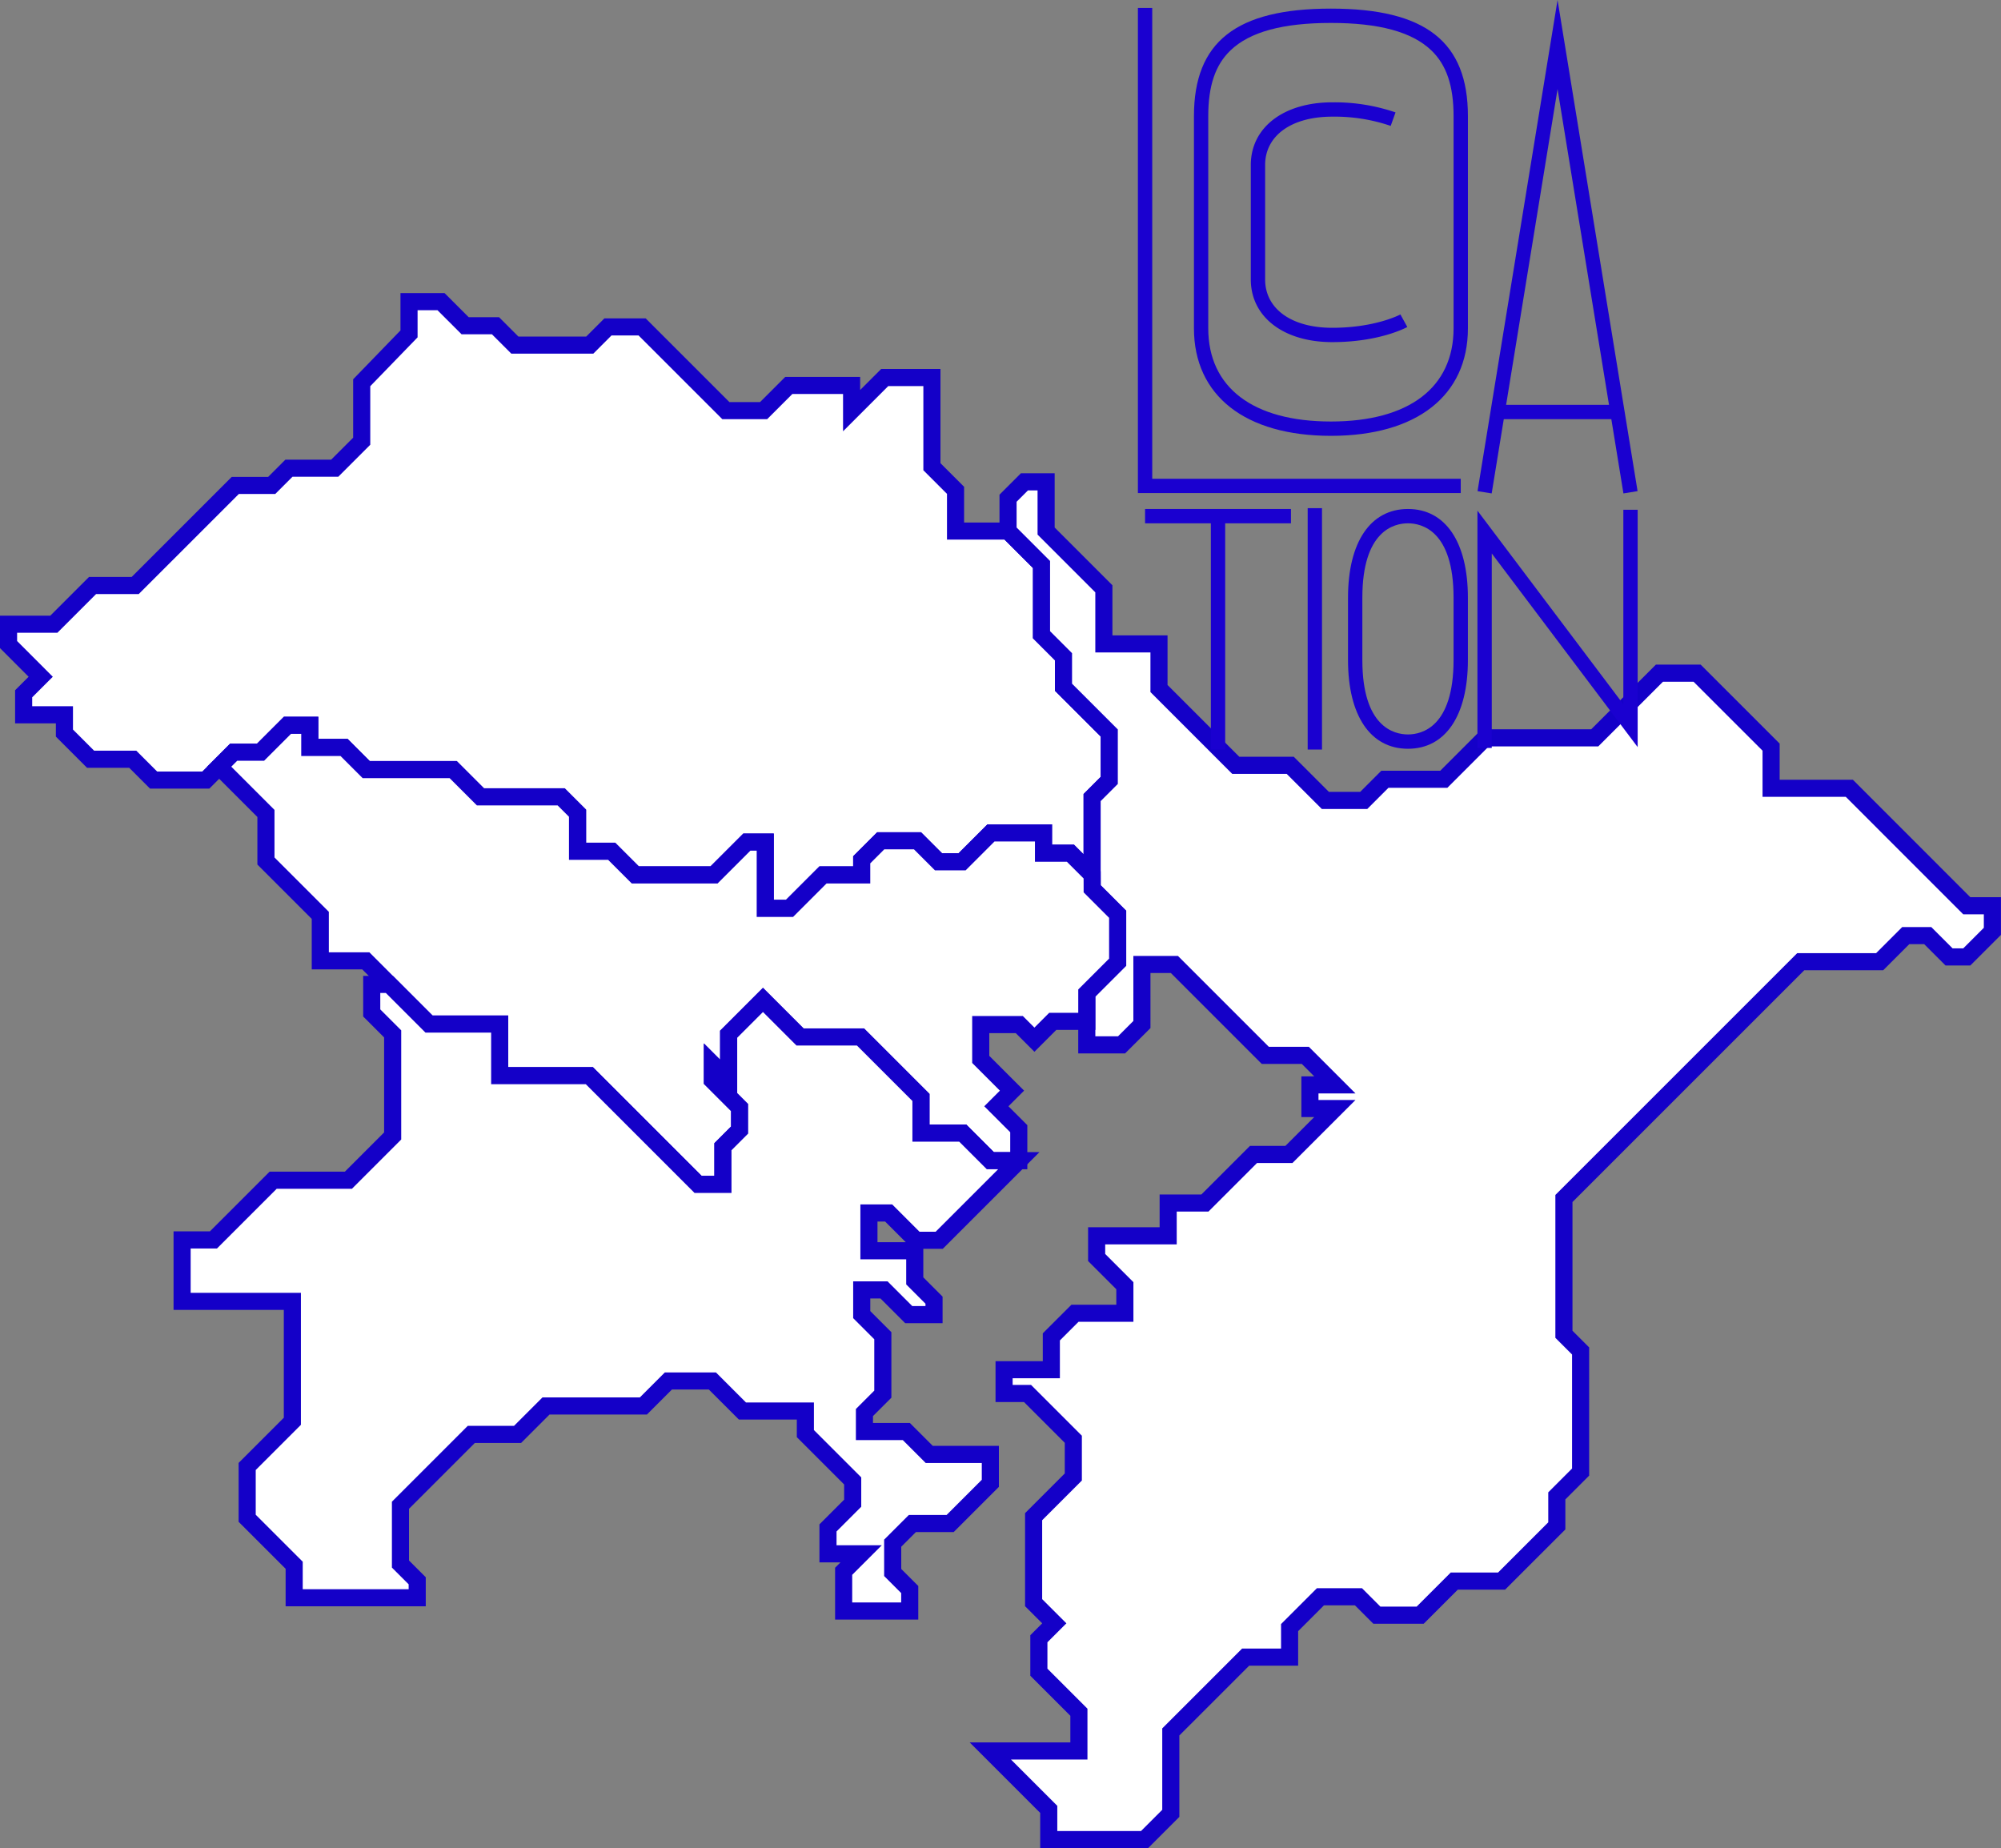
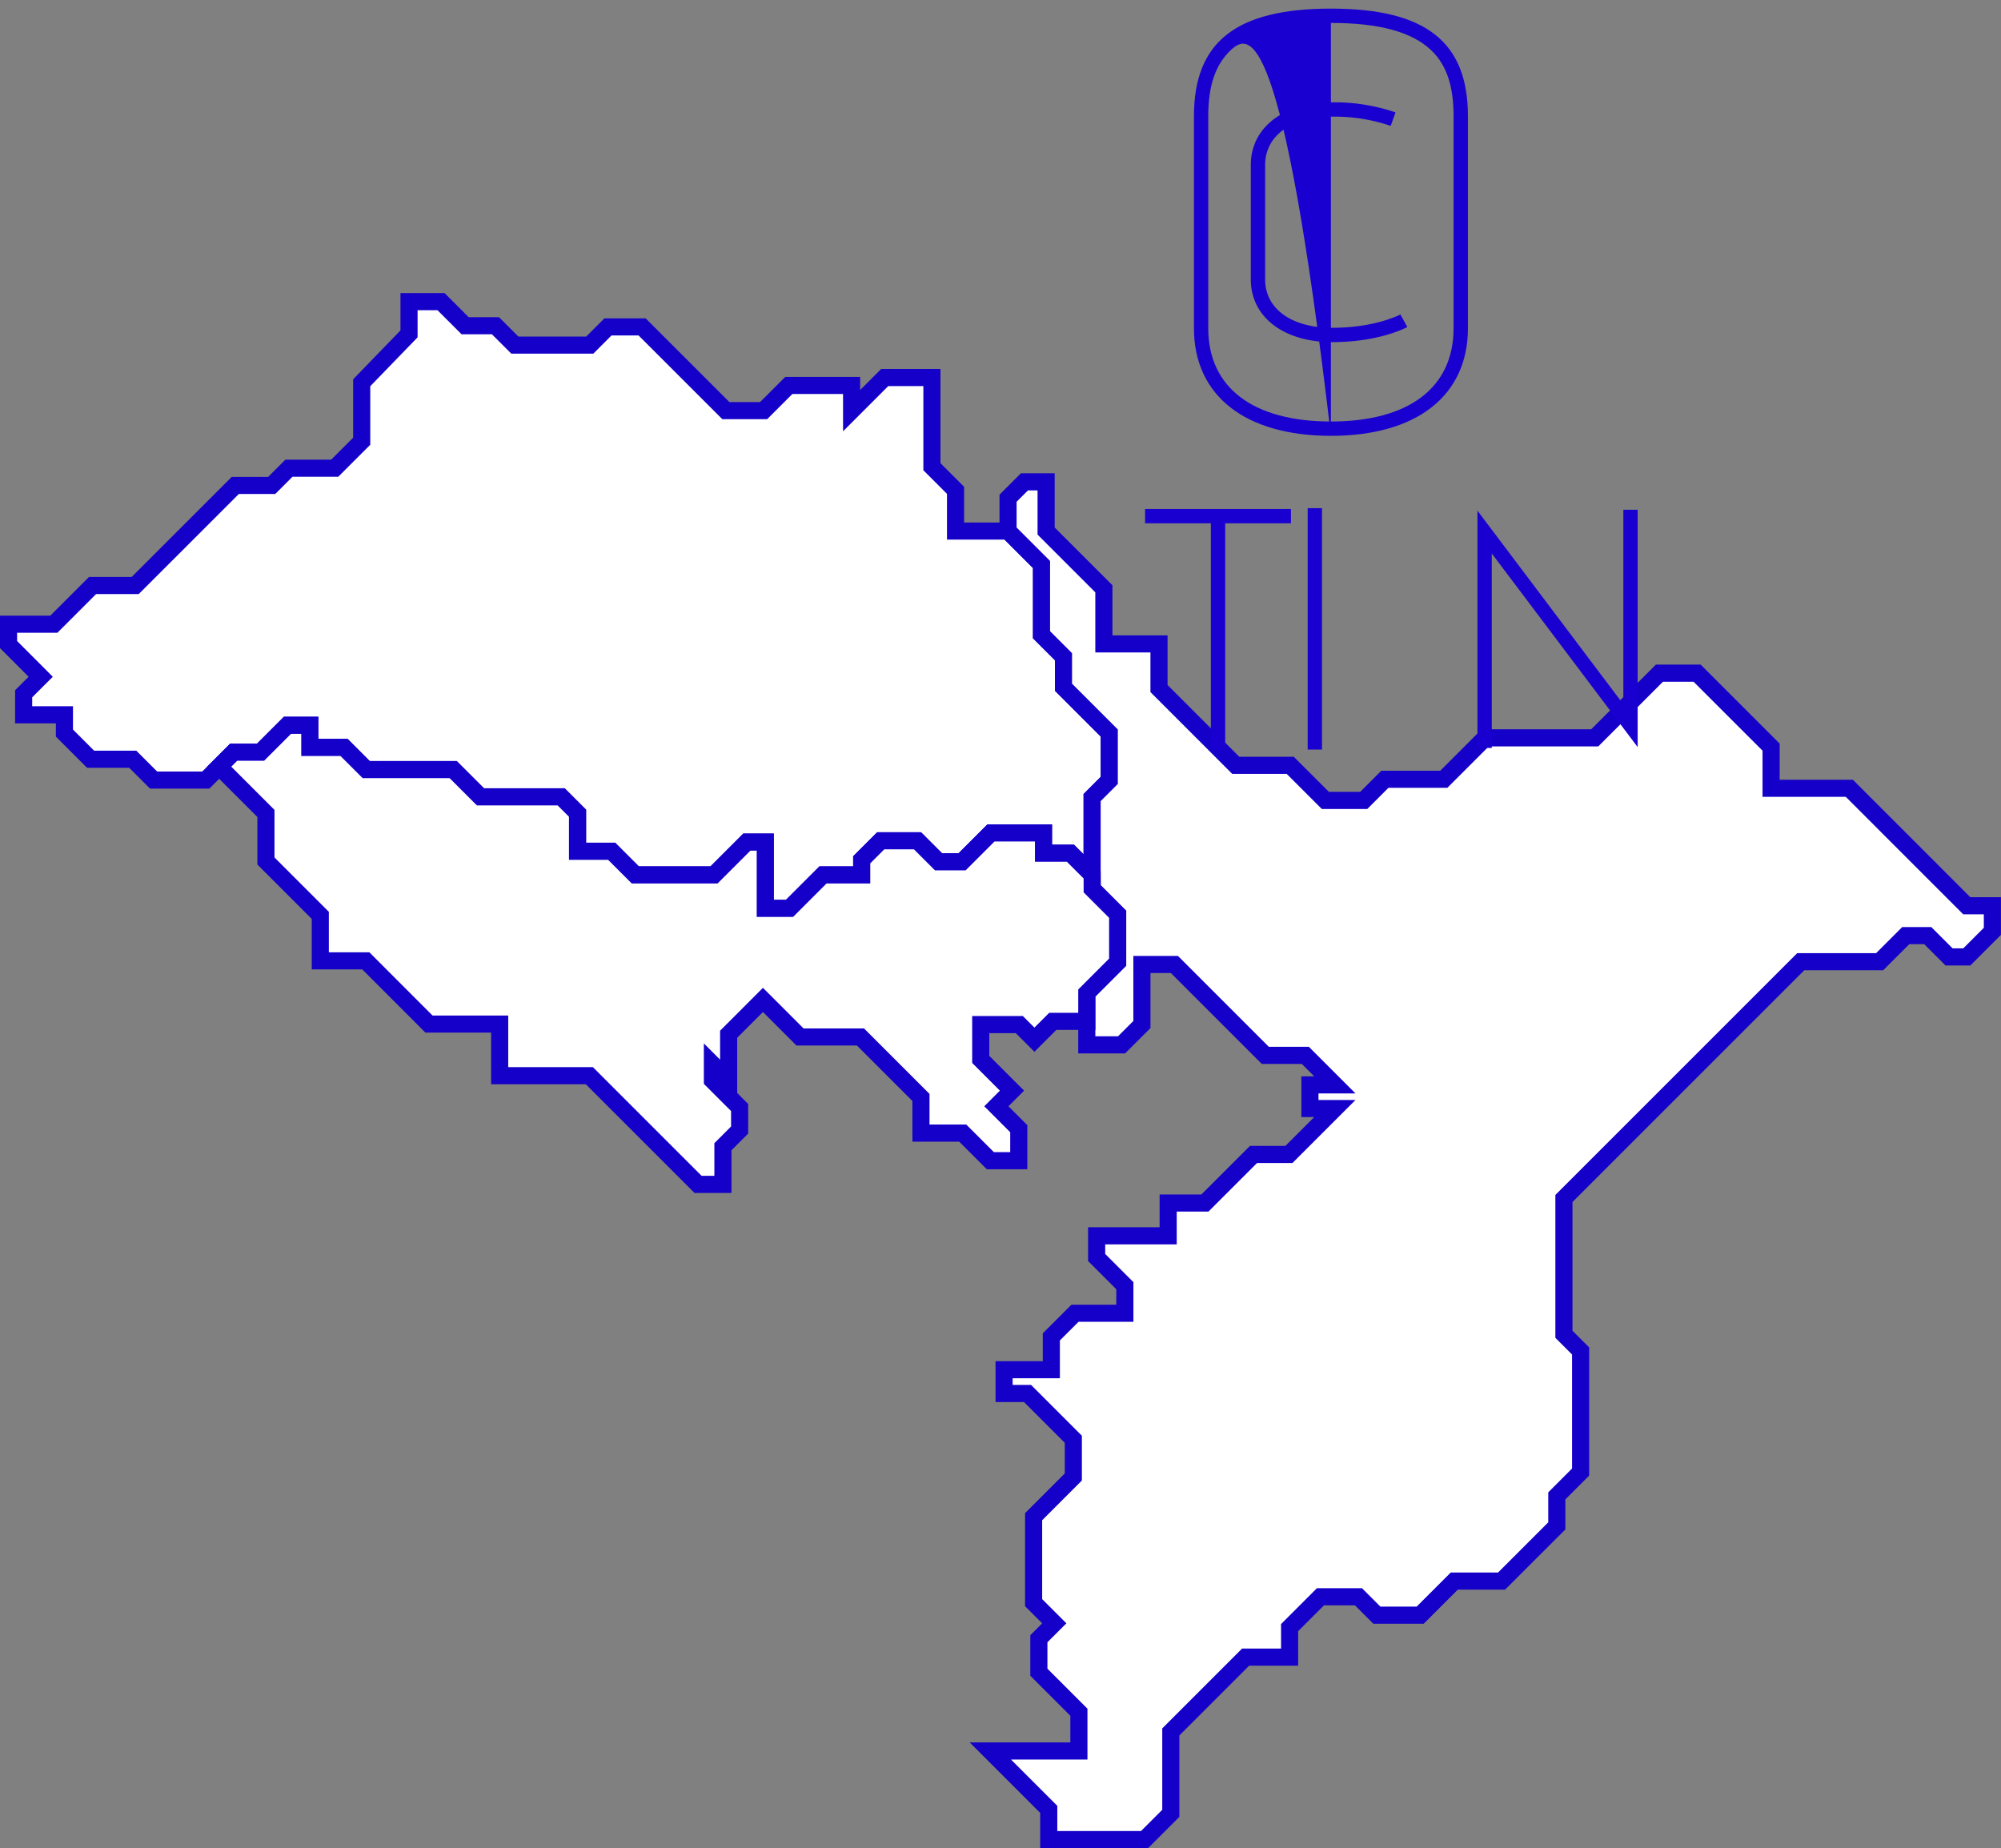
<svg xmlns="http://www.w3.org/2000/svg" width="350.996" height="324.198" viewBox="0 0 350.996 324.198">
  <rect x="0" y="0" width="350.996" height="324.198" fill="#808080" stroke="none" />
  <defs>
    <clipPath id="clip-path">
      <rect id="長方形_1599" data-name="長方形 1599" width="87.662" height="131.49" fill="none" />
    </clipPath>
  </defs>
  <g id="グループ_1500" data-name="グループ 1500" transform="translate(1.5 52.917)">
    <path id="パス_6169" data-name="パス 6169" d="M70.248,0V5.655l-8.3,8.569V24.484l-4.734,4.733H49.183L46.161,32.24H39.773L32.412,39.6,22.217,49.794H14.734L7.943,56.587H0v3.569L5.64,65.8,2.648,68.789v3.683H9.8v3.209l4.589,4.592h7.4l3.655,3.655h9.152l4.893-4.893H44.2l4.72-4.72h3.915V78.2h6.014l3.886,3.886H77.991l4.777,4.777H96.927l2.879,2.879v6.676h5.986l4.145,4.144h13.813l5.756-5.756h3.224v11.627h4.258l5.871-5.871h6.792V97.913l3.338-3.338h6.446l3.684,3.684h4.144l5.066-5.065h9.209v3.561h4.727l3.805,3.805V86.993l3.006-3.009V75.667l-8.028-8.029V62.285l-3.856-3.856V46.111l-5.871-5.87h-9.209V33.1l-4.145-4.145V13.311h-8.279L147.88,19.12V14.7H136.863l-4.416,4.416h-6.625L111.134,4.433h-5.994l-3.192,3.192H88.812l-3.4-3.4H80.086L75.86,0Z" transform="translate(0 -0.001)" fill="#fff" stroke="#1400c8" stroke-width="3" />
    <path id="パス_6170" data-name="パス 6170" d="M158.184,27.933l-2.877,2.877v5.756l5.87,5.871V54.755l3.856,3.857v5.353l8.029,8.028v8.318l-3.008,3.008V96.888l.008,2.44,4.468,4.468v8.4l-5.411,5.411V126.7h6.1l3.569-3.568V112.6h5.7l15.943,15.943h7.022l5.18,5.181H208.26v4.145h4.373l-8.059,8.058h-6.215l-8.519,8.519h-6.446V160.2H170.847V164l4.95,4.95v4.834h-8.749L162.9,177.93v5.756h-8.288v4.173h4.115l8.029,8.028v6.619l-6.964,6.966v15.08l3.626,3.626-2.705,2.705v5.87l7.022,7.022v6.792H152.2l10.245,10.245v5.3h16.806l4.605-4.605V247.23l13.124-13.123h7.714v-5.178l5.409-5.409h6.674L220,226.747h7.6l5.978-5.978h8.3l9.687-9.686v-5.263l4.176-4.178V180.4l-2.928-2.927V153.654l41.542-41.542h13.843l4.576-4.576h3.856l3.742,3.741h3.107l4.491-4.489V102.3h-4.491l-20.6-20.606H289.153v-7.22L276.177,61.5h-6.61L258.22,72.843H239.009l-7.265,7.267H221.41L217.7,83.822h-6.735l-6.159-6.158h-9.554l-13.468-13.47V56.367h-9.67V46.7l-10.13-10.13V27.933Z" transform="translate(20.015 3.673)" fill="#fff" stroke="#1400c8" stroke-width="3" />
    <path id="パス_6171" data-name="パス 6171" d="M184.841,117.612h-5.968l-3.218,3.218L173,118.178h-6.764v6.109l5.483,5.482-2.742,2.742,3.933,3.933v5.612H167.92l-4.838-4.837h-7.33v-6.257l-10.608-10.608H134.536l-6.5-6.5-6.018,6.019v8.081l-2.849-2.849v2.849l4.774,4.774v3.951l-2.929,2.929v6.606h-4.36L97.587,127.148H81.854v-9.059h-12.4L58.374,107H50.389V99.019l-9.535-9.535V81.14l-8.2-8.2L35.19,70.4h4.721l4.72-4.72h3.914v3.886H54.56l3.884,3.886H73.7l4.777,4.777h14.16L95.511,81.1V87.78H101.5l4.144,4.144h13.815l5.755-5.756h3.224V97.8h4.259l5.871-5.871h6.791V89.276l3.339-3.338h6.446l3.684,3.683h4.144l5.065-5.065h9.209v3.562h4.727l3.806,3.805.007,2.44,4.468,4.467v8.4l-5.411,5.411Z" transform="translate(4.294 8.637)" fill="#fff" stroke="#1400c8" stroke-width="3" />
-     <path id="パス_6172" data-name="パス 6172" d="M173.67,136.773l-13.961,13.961h-4.08l-4.787-4.787h-3.46v6.626h8.037v5.284l3.381,3.382v2.537h-4.438l-4.334-4.334h-3.91v4.334l3.7,3.7v10.252l-3.225,3.225v3.328h7.347l4.016,4.016h10.721v5.073l-7.052,7.052H155l-3.45,3.45v5.14L154.538,212v3.77H142.947V208.8l3.065-3.065H140.2v-4.544l4.333-4.334v-3.909l-8.3-8.3v-3.964H125.192l-5.272-5.271h-7.715L107.82,179.8H90.739l-4.988,4.987H77.634L65.207,197.215v10.314l2.937,2.937v2.98H46.563V207.74L38.319,199.5v-9.088l7.927-7.926V161.45H26.905V150.67h5.5l10.47-10.47h13.2l7.764-7.764V114.525l-3.671-3.671v-5h3.1l6.945,6.946h12.4v9.058H98.343l19.069,19.071h4.36v-6.606l2.929-2.93v-3.951l-4.774-4.774v-2.848l2.849,2.848v-8.08l6.019-6.02,6.5,6.5H145.9l10.608,10.608v6.257h7.33l4.838,4.838Z" transform="translate(3.538 13.921)" fill="#fff" stroke="#1400c8" stroke-width="3" />
  </g>
  <g id="グループ_1499" data-name="グループ 1499" transform="translate(199.601)">
    <g id="グループ_1498" data-name="グループ 1498" transform="translate(0)" clip-path="url(#clip-path)">
-       <path id="パス_6163" data-name="パス 6163" d="M59.224,80.357C44.178,80.357,35.2,73.3,35.2,61.491V24.279c0-13.047,7.411-18.866,24.028-18.866s24.029,5.818,24.029,18.866V61.491c0,11.813-8.983,18.866-24.029,18.866m0-72.431C50.757,7.926,45,9.5,41.616,12.735c-2.666,2.551-3.907,6.22-3.907,11.544V61.491c0,10.393,7.842,16.353,21.516,16.353s21.516-5.96,21.516-16.353V24.279c0-5.324-1.242-8.993-3.907-11.544C73.452,9.5,67.692,7.926,59.224,7.926" transform="translate(-25.37 -3.902)" fill="#1a00d0" />
+       <path id="パス_6163" data-name="パス 6163" d="M59.224,80.357C44.178,80.357,35.2,73.3,35.2,61.491V24.279c0-13.047,7.411-18.866,24.028-18.866s24.029,5.818,24.029,18.866V61.491c0,11.813-8.983,18.866-24.029,18.866C50.757,7.926,45,9.5,41.616,12.735c-2.666,2.551-3.907,6.22-3.907,11.544V61.491c0,10.393,7.842,16.353,21.516,16.353s21.516-5.96,21.516-16.353V24.279c0-5.324-1.242-8.993-3.907-11.544C73.452,9.5,67.692,7.926,59.224,7.926" transform="translate(-25.37 -3.902)" fill="#1a00d0" />
      <path id="パス_6164" data-name="パス 6164" d="M85.209,106.363c-8.541,0-14.279-4.422-14.279-11V75.3c0-6.581,5.738-11,14.279-11a33.011,33.011,0,0,1,11.108,1.767l-.848,2.366a30.473,30.473,0,0,0-10.26-1.62c-7.148,0-11.766,3.333-11.766,8.49V95.361c0,5.158,4.618,8.49,11.766,8.49,7.6,0,11.92-2.317,11.963-2.34l1.215,2.2c-.2.108-4.88,2.653-13.178,2.653" transform="translate(-51.128 -46.349)" fill="#1a00d0" />
-       <path id="パス_6165" data-name="パス 6165" d="M56.627,90.09H0V4.986H2.513V87.577H56.627Z" transform="translate(0 -3.594)" fill="#1a00d0" />
-       <path id="パス_6166" data-name="パス 6166" d="M238.983,86.558,227.427,15.626,215.872,86.558l-2.48-.4L227.427,0l14.036,86.154Z" transform="translate(-153.817 0)" fill="#1a00d0" />
-       <rect id="長方形_1595" data-name="長方形 1595" width="21.334" height="2.513" transform="translate(62.978 71.017)" fill="#1a00d0" />
      <rect id="長方形_1596" data-name="長方形 1596" width="25.591" height="2.513" transform="translate(1.256 89.287)" fill="#1a00d0" />
      <rect id="長方形_1597" data-name="長方形 1597" width="2.513" height="40.947" transform="translate(12.796 90.544)" fill="#1a00d0" />
      <rect id="長方形_1598" data-name="長方形 1598" width="2.513" height="42.343" transform="translate(29.779 89.148)" fill="#1a00d0" />
-       <path id="パス_6167" data-name="パス 6167" d="M142.524,361.882c-6.584,0-10.514-5.818-10.514-15.564V335.383c0-9.746,3.931-15.564,10.514-15.564s10.514,5.818,10.514,15.564v10.935c0,9.746-3.931,15.564-10.514,15.564m0-39.551c-2.406,0-8,1.272-8,13.052v10.935c0,11.78,5.6,13.052,8,13.052s8-1.272,8-13.052V335.383c0-11.78-5.6-13.052-8-13.052" transform="translate(-95.155 -230.532)" fill="#1a00d0" />
      <path id="パス_6168" data-name="パス 6168" d="M215.846,362.1h-2.513V320.472l25.592,33.967v-34.12h2.513V361.95l-25.592-33.967Z" transform="translate(-153.775 -230.892)" fill="#1a00d0" />
    </g>
  </g>
</svg>